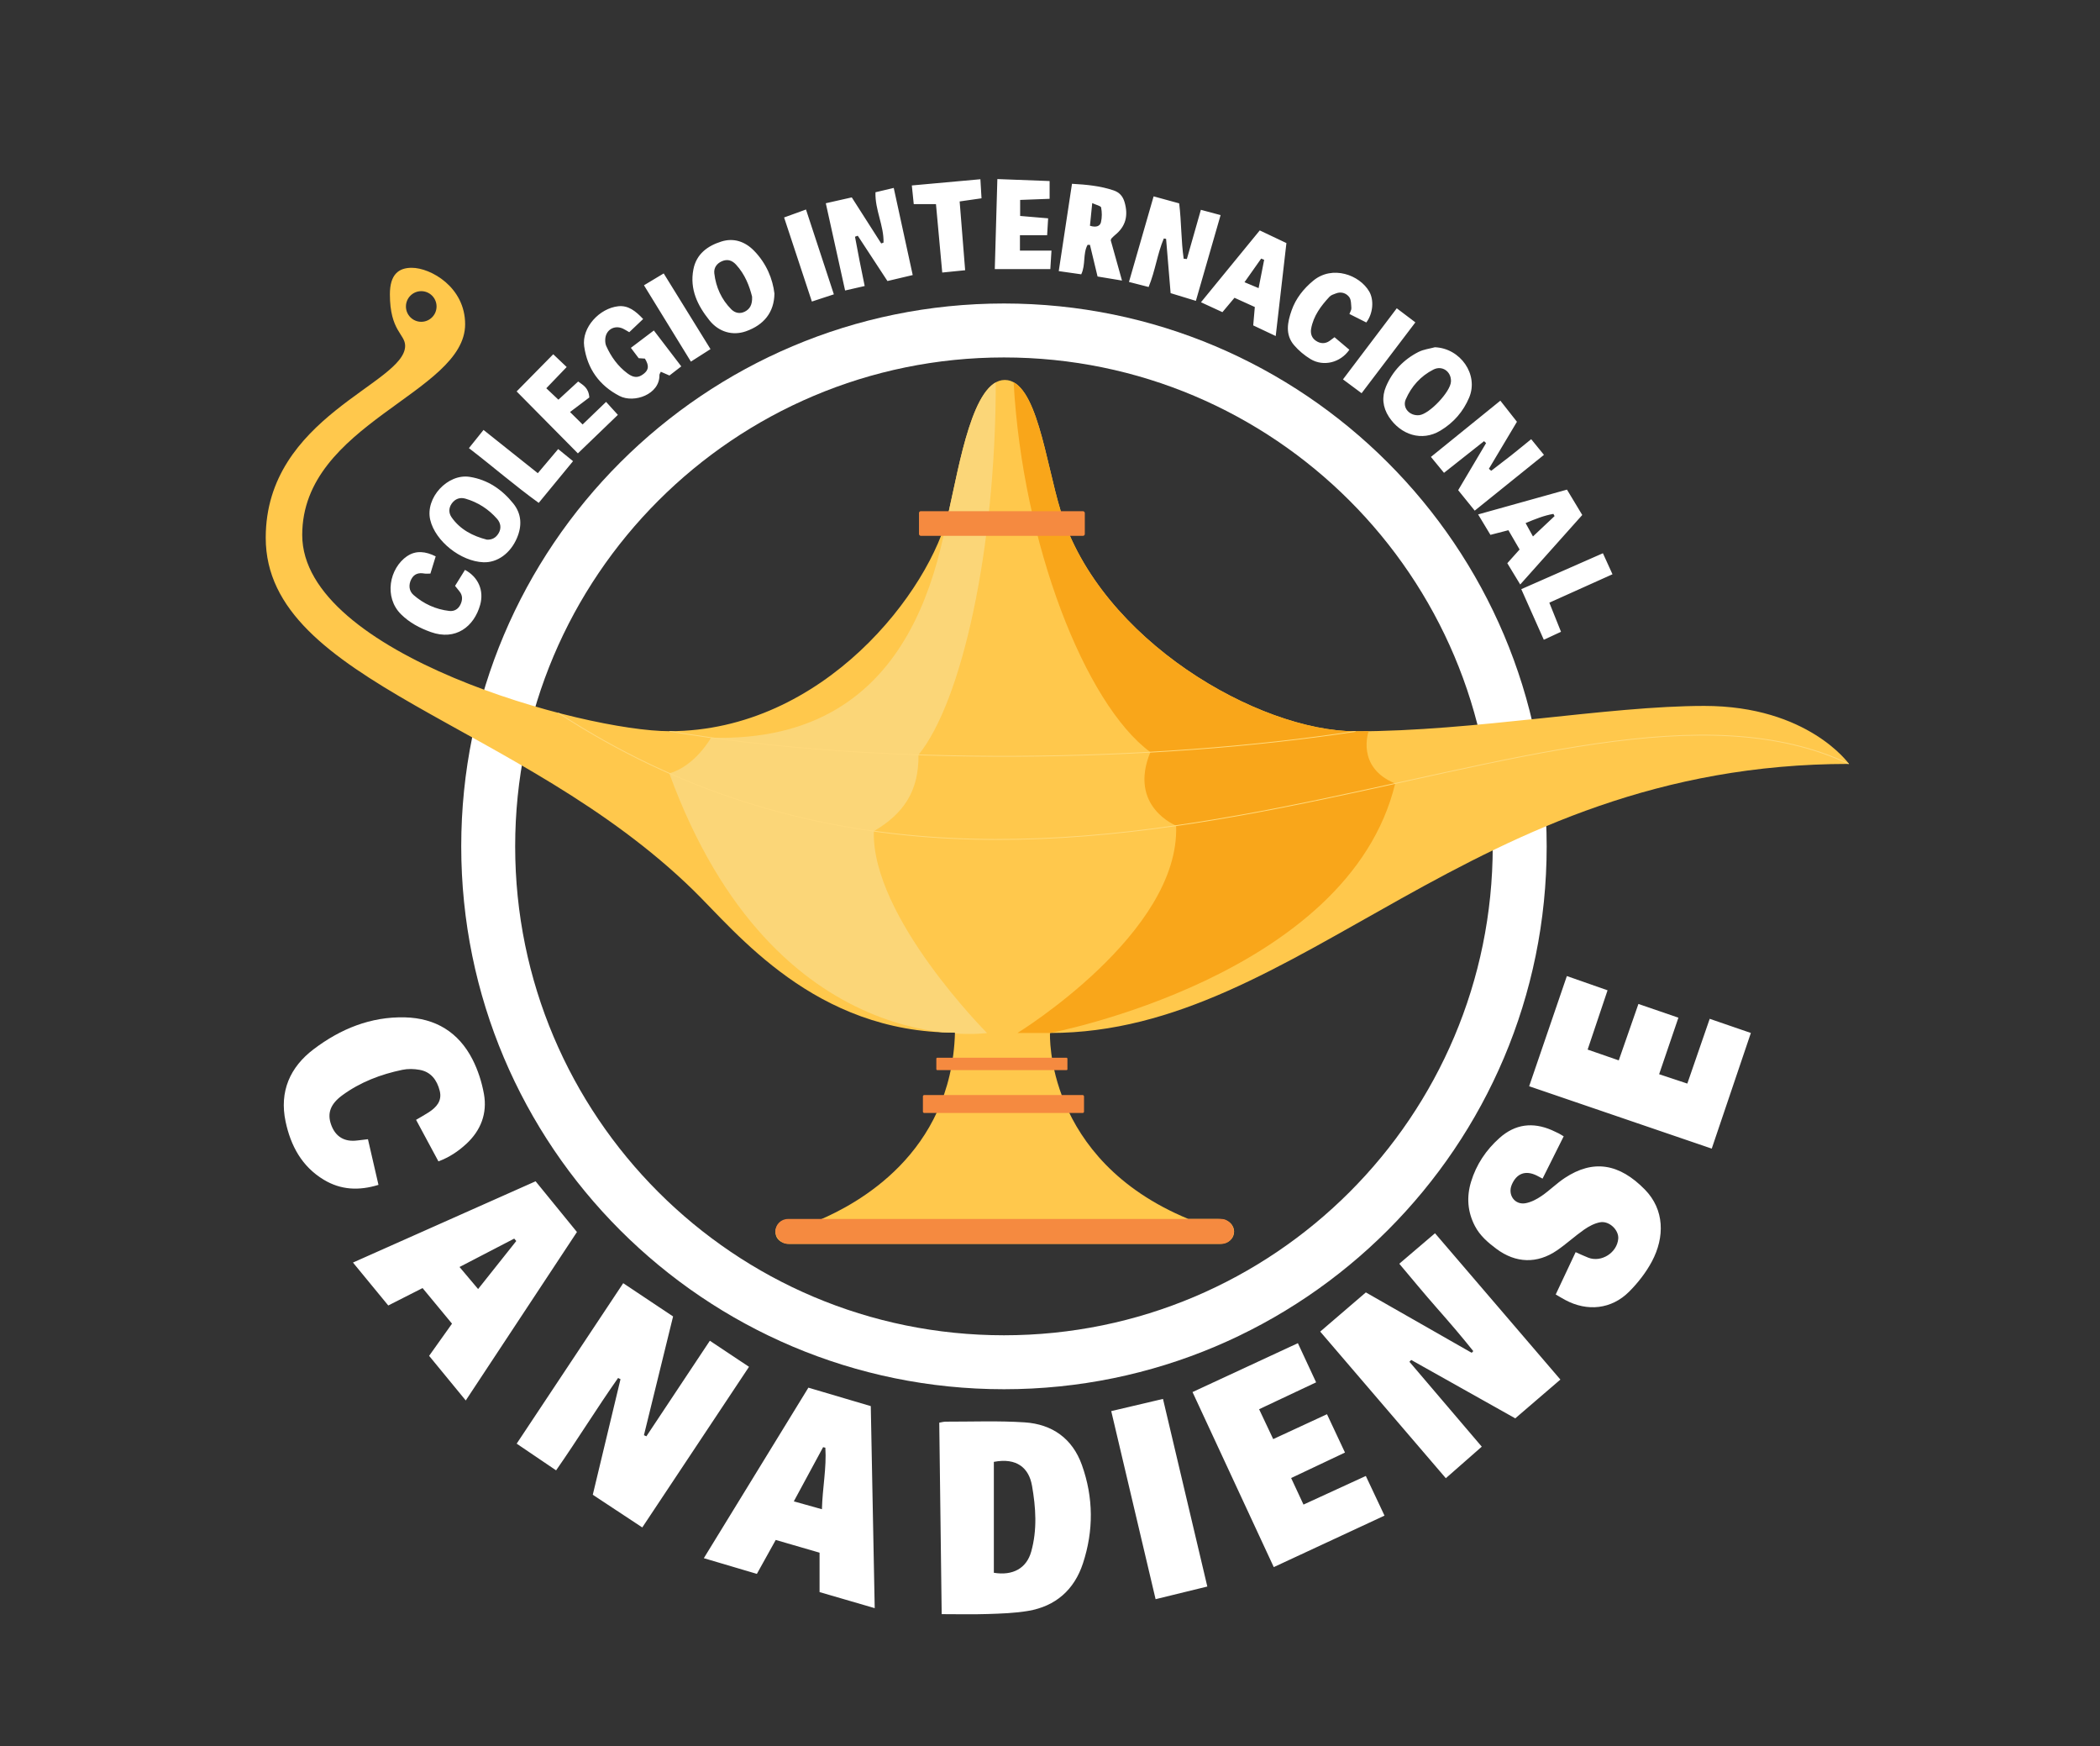
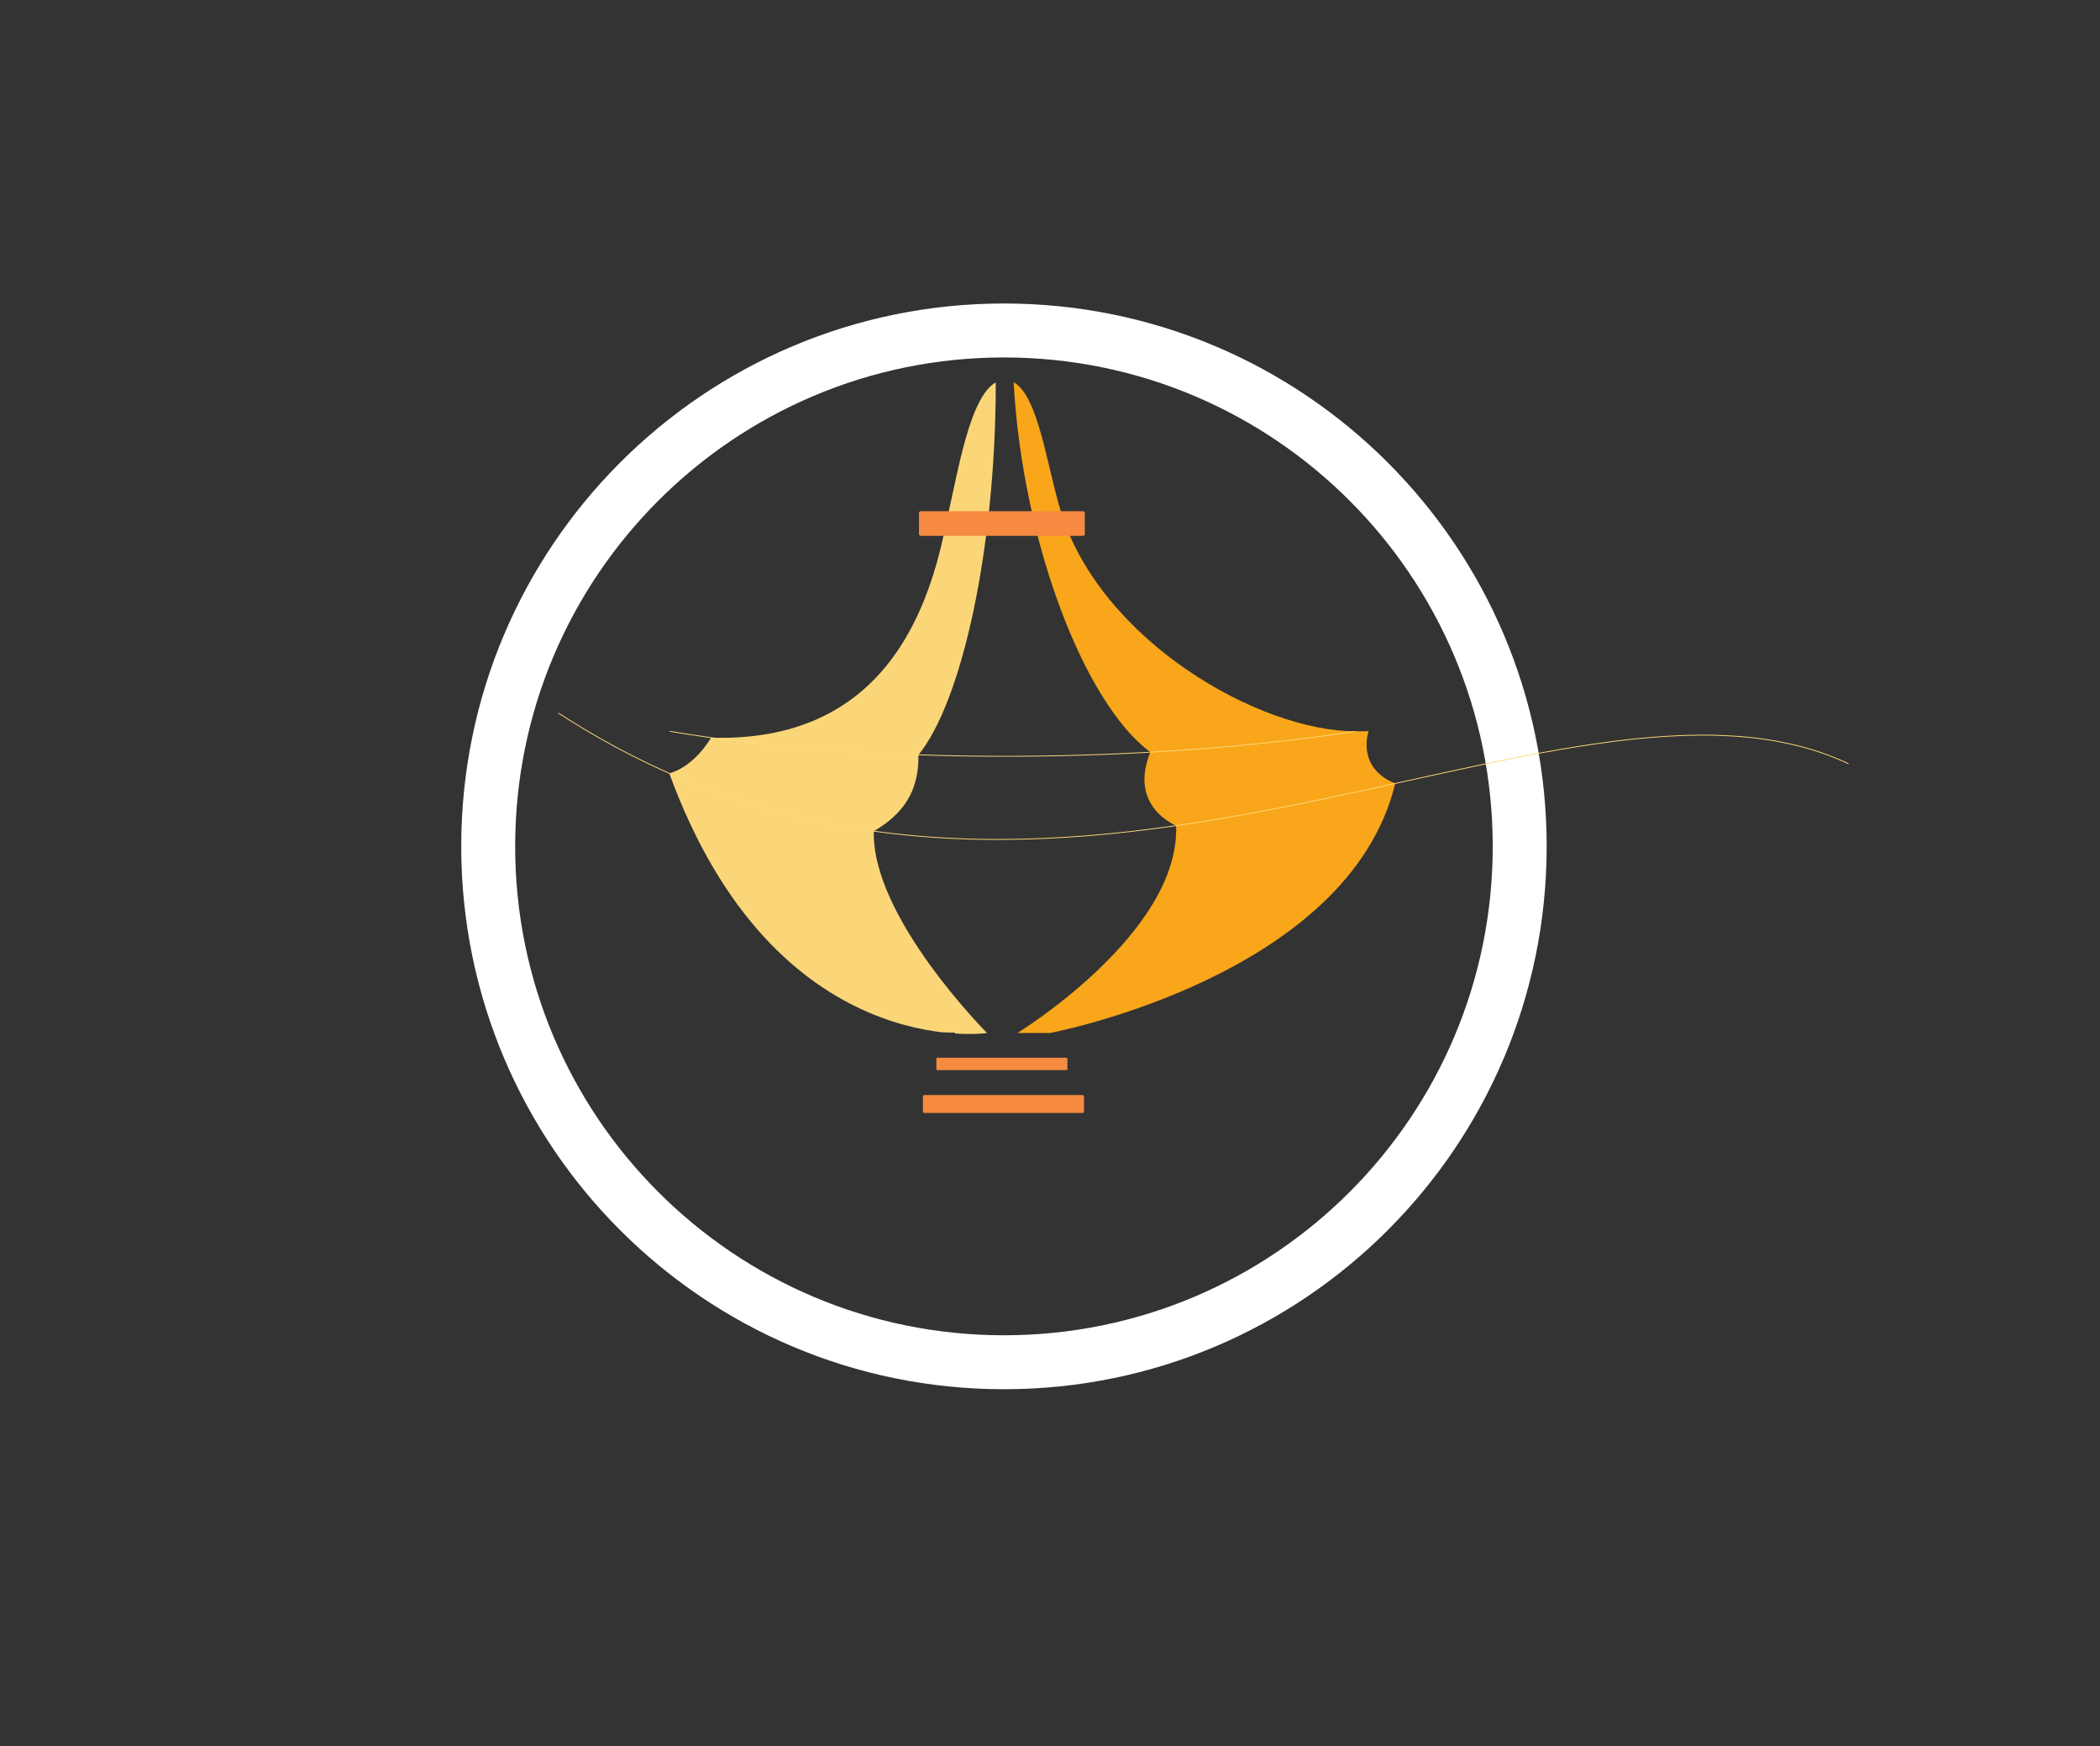
<svg xmlns="http://www.w3.org/2000/svg" id="Layer_1" version="1.1" viewBox="0 0 710.54 590.72">
  <rect x="0" y="0" width="710.54" height="590.72" fill="#333333" stroke="none" />
  <defs>
    <style>
      .st0 {
        fill: none;
        stroke: #ffd97b;
        stroke-miterlimit: 10;
        stroke-width: .28px;
      }

      .st1 {
        fill: #ffc84c;
      }

      .st2 {
        fill: #f58a40;
      }

      .st3 {
        fill: #f9a61a;
      }

      .st4 {
        fill: #fff;
      }

      .st5 {
        fill: #fbd678;
      }

      .st6 {
        clip-path: url(#clippath);
      }
    </style>
    <clipPath id="clippath">
      <path class="st1" d="M147.71,103.67c0-2.86-2.32-5.18-5.18-5.18s-5.18,2.32-5.18,5.18,2.32,5.18,5.18,5.18,5.18-2.32,5.18-5.18ZM355.27,349.42s-2.02,42.72,46.83,62.91h10.15c7.03,0,7.06,8.43.25,8.43h-145.17c-6.88,0-6.31-8.23-.15-8.23h10.39c11.91-5.16,44.37-21.96,45.55-63.24-47.51,0-73.81-33.8-88.57-48.21-58.44-57.01-144.64-70-144.64-119.17,0-41.04,47.17-52.05,47.17-64.93,0-3.99-5.16-5.03-5.16-17.44,0-6.72,2.98-8.96,7.38-8.96,6.44,0,18.08,6.55,18.08,19.09,0,23.39-55.12,33.49-55.12,71.29,0,40.37,95.45,66.37,124.22,66.37,52.27,0,88.45-47.67,94.55-74.43,3.59-15.73,8.18-44.38,18.95-44.38s13.76,27.58,18.93,44.38c13.44,43.7,66.95,74.47,99.79,74.47,40.11,0,85.23-8.59,117.98-8.59,35.08,0,48.93,19.62,48.93,19.62-128.68,0-185.09,91.01-270.31,91.01Z" />
    </clipPath>
  </defs>
  <path class="st4" d="M339.69,469.92c-101.42,0-183.63-82.21-183.63-183.63s82.21-183.63,183.63-183.63,183.63,82.21,183.63,183.63-82.21,183.63-183.63,183.63ZM505.07,286.29c0-91.34-74.05-165.38-165.38-165.38s-165.38,74.05-165.38,165.38,74.05,165.38,165.38,165.38,165.38-74.05,165.38-165.38Z" />
  <g>
    <g>
-       <path class="st1" d="M147.71,103.67c0-2.86-2.32-5.18-5.18-5.18s-5.18,2.32-5.18,5.18,2.32,5.18,5.18,5.18,5.18-2.32,5.18-5.18ZM355.27,349.42s-2.02,42.72,46.83,62.91h10.15c7.03,0,7.06,8.43.25,8.43h-145.17c-6.88,0-6.31-8.23-.15-8.23h10.39c11.91-5.16,44.37-21.96,45.55-63.24-47.51,0-73.81-33.8-88.57-48.21-58.44-57.01-144.64-70-144.64-119.17,0-41.04,47.17-52.05,47.17-64.93,0-3.99-5.16-5.03-5.16-17.44,0-6.72,2.98-8.96,7.38-8.96,6.44,0,18.08,6.55,18.08,19.09,0,23.39-55.12,33.49-55.12,71.29,0,40.37,95.45,66.37,124.22,66.37,52.27,0,88.45-47.67,94.55-74.43,3.59-15.73,8.18-44.38,18.95-44.38s13.76,27.58,18.93,44.38c13.44,43.7,66.95,74.47,99.79,74.47,40.11,0,85.23-8.59,117.98-8.59,35.08,0,48.93,19.62,48.93,19.62-128.68,0-185.09,91.01-270.31,91.01Z" />
      <g class="st6">
        <path class="st3" d="M463.08,247.35l-.03-.02c-72.63-29.28-121.41-141.85-120.08-117.92,3.03,54.42,24.08,108.65,46.26,125.01-7.57,18.44,8.71,24.86,8.71,24.86,1.4,36.36-53.69,70.14-53.69,70.14h11.02s101.02-19.02,116.8-84.4c-13.39-5.46-8.99-17.67-8.99-17.67Z" />
        <path class="st5" d="M336.92,129.36c0,56.46-11.5,107.99-26.15,125.97.16,12.41-5.2,20.04-15.11,25.82-.84,29.04,38.31,68.28,38.31,68.28,0,0-71.62,10.46-107.52-87.84,8.74-2.41,14.14-12.06,14.14-12.06,70.34,2.07,79.64-62.79,83.11-98.64,3.47-35.84,13.22-42.95,13.22-21.52Z" />
        <path class="st0" d="M458.68,247.39c-68.67,10.52-161.01,11.96-232.22-.04" />
        <path class="st0" d="M625.59,258.41c-96.7-45.85-270.31,91.01-436.73-17.27" />
      </g>
    </g>
    <g>
      <rect class="st2" x="316.81" y="357.79" width="44.36" height="4.19" rx=".31" ry=".31" />
      <rect class="st2" x="310.94" y="172.91" width="56.11" height="8.35" rx=".62" ry=".62" />
      <rect class="st2" x="312.27" y="370.41" width="54.51" height="6.07" rx=".45" ry=".45" />
-       <rect class="st2" x="262.36" y="412.33" width="155.14" height="8.43" rx="4.22" ry="4.22" />
    </g>
  </g>
-   <path class="st4" d="M446.69,450.43c5.27-4.52,10.27-8.82,15.45-13.26,11.98,6.83,23.89,13.63,35.81,20.43.18-.19.36-.38.54-.57-3.98-5-8.15-9.84-12.38-14.64-4.24-4.81-8.31-9.77-12.66-14.92,4.04-3.44,7.92-6.75,12.09-10.31,14.15,16.51,28.17,32.86,42.42,49.49-5.16,4.44-10.21,8.78-15.27,13.12-11.89-6.67-23.55-13.22-35.21-19.76-.2.21-.39.42-.59.63,8.07,9.47,16.15,18.94,24.47,28.71-4.03,3.54-7.99,7.01-12.16,10.67-14.14-16.5-28.15-32.86-42.5-49.59ZM253.45,462.35c-4.52-3.01-8.78-5.84-13.27-8.83-7.24,10.89-14.35,21.61-21.47,32.32-.28-.12-.55-.24-.83-.37,3.28-13.38,6.57-26.77,9.86-40.17-5.71-3.81-11.18-7.46-16.87-11.25-12.08,18.2-24.04,36.2-36.05,54.28,4.65,3.15,8.96,6.06,13.34,9.03,7.29-10.46,13.81-21.07,20.97-31.24.28.14.55.28.82.41-3.12,13-6.23,25.99-9.38,39.09,5.54,3.65,10.96,7.23,16.75,11.05,12.13-18.26,24.1-36.25,36.11-54.33ZM334.12,545.96c4.58-.15,9.2-.29,13.71-1.05,9.35-1.57,15.65-7.15,18.59-16.09,3.64-11.07,3.58-22.27-.36-33.28-3.21-8.98-10.07-13.79-19.33-14.41-8.88-.59-17.82-.22-26.73-.24-.69,0-1.38.2-2.2.34.27,21.64.54,43.05.82,64.77,5.42,0,10.47.13,15.51-.04ZM349.17,502.47c1.31,7.47,1.82,14.98-.26,22.39-1.57,5.59-6.16,8.21-12.64,7.15v-37.52c7.86-1.51,11.87,2.18,12.89,7.98ZM145.18,458.61c4.22,5.13,8.2,9.98,12.41,15.11,12.67-19.19,25.1-38.02,37.62-56.98-4.69-5.75-9.31-11.42-13.99-17.16-20.66,9.19-41.06,18.26-61.79,27.49,4.22,5.13,8.09,9.85,11.94,14.52,4.05-2.06,7.79-3.96,11.61-5.89,3.37,4.08,6.58,7.95,9.96,12.04-2.73,3.83-5.25,7.38-7.75,10.89ZM155.49,428.57c6.35-3.3,12.42-6.45,18.5-9.6.23.27.46.55.69.82-4.2,5.28-8.4,10.56-12.91,16.24-2.21-2.62-4.08-4.84-6.28-7.45ZM238.14,527.07c6.2,1.83,12.05,3.56,17.95,5.31,2.17-3.91,4.21-7.57,6.38-11.48,5.06,1.47,9.94,2.89,14.83,4.31v13.33c6.13,1.78,12.17,3.54,18.66,5.43-.45-22.99-.89-45.55-1.33-68.34-7.11-2.1-14.03-4.15-21.11-6.24-11.81,19.25-23.5,38.3-35.38,57.68ZM278.5,489.52c.25.06.51.12.76.18.45,6.82-.97,13.55-1.16,20.81-3.33-.93-6.24-1.75-9.51-2.66,3.46-6.4,6.68-12.37,9.91-18.33ZM527.29,383.33c-.74-.37-1.49-.72-2.24-1.05-6.44-2.79-12.38-2.07-17.67,2.64-4.55,4.05-7.86,8.97-9.64,14.82-1.57,5.14-1.2,10.17,1.3,14.97,1.7,3.26,4.42,5.6,7.3,7.74,6.52,4.86,13.77,5.1,20.48.5,3.17-2.17,6.02-4.82,9.17-7.02,1.61-1.12,3.5-2.13,5.39-2.48,3.11-.58,6.39,2.62,6.16,5.54-.38,4.75-5.7,8.14-10.12,6.44-1.42-.55-2.8-1.22-4.3-1.88-2.31,4.92-4.52,9.6-6.74,14.32,1.33.77,2.26,1.35,3.23,1.86,7.45,4,15.64,3.16,21.6-2.8,3.01-3.01,5.74-6.52,7.73-10.26,4.37-8.21,4.26-17.49-2.38-24.28-8.67-8.85-17.49-10.3-27.13-3.92-2.75,1.82-5.11,4.21-7.83,6.07-1.62,1.11-3.52,2.11-5.43,2.46-3.64.66-6.1-2.82-4.67-6.23,1.63-3.88,4.69-5.01,8.5-3.11.56.28,1.1.58,1.93,1.02,2.39-4.79,4.72-9.43,7.15-14.31-.85-.5-1.31-.8-1.8-1.05ZM592.41,349.41c-4.84-1.66-9.31-3.2-13.93-4.79-2.55,7.4-5,14.48-7.57,21.91-3.23-1.07-6.21-2.06-9.54-3.17,2.2-6.46,4.32-12.67,6.52-19.12-4.64-1.59-9.01-3.09-13.53-4.64-2.26,6.48-4.41,12.67-6.65,19.08-3.61-1.25-6.87-2.38-10.53-3.65,2.28-6.78,4.46-13.26,6.74-20.05-4.58-1.6-9.1-3.18-13.77-4.82-4.31,12.57-8.49,24.79-12.76,37.27,20.64,7.05,41.09,14.03,61.78,21.1,4.47-13.2,8.82-26.08,13.24-39.13ZM468.45,512.67c-2.21-4.7-4.23-8.97-6.32-13.41-7.15,3.29-14.03,6.44-21.09,9.68-1.47-3.16-2.77-5.96-4.18-8.98,6.15-2.91,12.08-5.72,18.22-8.62-2.1-4.48-4.07-8.66-6.09-12.97-6.18,2.86-12.07,5.59-18.2,8.42-1.64-3.47-3.14-6.66-4.77-10.11,6.56-3.09,12.84-6.05,19.29-9.09-2.09-4.49-4.09-8.78-6.17-13.25-12,5.57-23.73,11.01-35.65,16.54,9.17,19.76,18.28,39.38,27.49,59.21,12.63-5.87,24.99-11.62,37.48-17.42ZM157.77,386.94c4.93-4.57,7.15-10.33,5.97-16.91-.72-4-2.02-8.06-3.87-11.68-4.7-9.19-12.51-13.96-22.85-14.22-11.61-.29-21.84,3.92-30.89,10.77-8.02,6.07-11.65,14.32-9.5,24.48,1.74,8.2,5.5,15.2,12.93,19.68,5.77,3.48,11.88,3.76,18.5,1.73-1.22-5.29-2.38-10.32-3.56-15.44-1.45.17-2.55.29-3.63.43-4.33.55-7.36-1.27-8.82-5.32-1.4-3.88-.26-7.01,3.75-9.96,6.1-4.47,13.03-7.11,20.37-8.63,1.84-.38,3.88-.33,5.75,0,3.9.67,5.94,3.47,6.86,7.09.87,3.42-1.1,5.58-3.72,7.29-1.35.88-2.78,1.65-4.28,2.54,2.58,4.81,5.05,9.38,7.57,14.06,3.68-1.39,6.72-3.41,9.41-5.91ZM408.5,536.66c-5.06-21.41-10.02-42.37-15-63.46-6.04,1.42-11.65,2.74-17.51,4.12,5.01,21.23,9.96,42.21,15.01,63.62,6.09-1.49,11.73-2.87,17.5-4.28Z" />
-   <path class="st4" d="M406.31,70.97c2.34.63,4.24,1.14,6.68,1.79-2.8,9.72-5.52,19.16-8.36,29.01-3.17-.96-5.96-1.82-8.55-2.61-.54-6.54-1.04-12.45-1.53-18.36-.26-.04-.51-.09-.77-.13-2.19,5.13-2.85,10.79-5.14,16.41-2.07-.53-4.12-1.06-6.65-1.71,2.77-9.64,5.5-19.1,8.34-28.95,3.05.84,5.81,1.59,8.65,2.37.78,6.44.64,12.64,1.52,18.72l1.08.11c1.53-5.38,3.06-10.76,4.74-16.65ZM484.16,154.56c1.61,1.96,2.92,3.55,4.42,5.38,4.69-3.71,9.12-7.21,13.55-10.71.23.22.46.43.69.65-3.14,5.29-6.27,10.59-9.44,15.93,1.98,2.45,3.75,4.63,5.6,6.92,7.91-6.37,15.57-12.54,23.42-18.87-1.61-1.98-2.92-3.58-4.32-5.3-2.38,1.92-4.55,3.72-6.76,5.47-2.24,1.76-4.51,3.48-6.77,5.22-.26-.23-.52-.45-.78-.68,3.14-5.27,6.29-10.54,9.49-15.9-1.93-2.46-3.67-4.67-5.61-7.14-7.98,6.46-15.7,12.71-23.5,19.03ZM292.57,96.76c-.63-3.11-1.21-5.87-1.75-8.63-.53-2.68-1.02-5.37-1.53-8.06.31-.11.62-.22.94-.33,3.33,5.08,6.65,10.16,10.04,15.32,2.84-.67,5.41-1.28,8.55-2.02-2.14-9.84-4.25-19.51-6.42-29.47-2.29.54-4.13.98-6.18,1.46-.21,5.93,2.88,11.29,2.72,17.03-.26.1-.52.19-.78.29-3.27-5.12-6.54-10.23-9.96-15.58-2.9.65-5.61,1.26-8.79,1.98,2.21,9.98,4.32,19.52,6.53,29.51,2.5-.57,4.42-1.01,6.62-1.51ZM255.15,84.83c-3.11-3.19-6.96-4.43-11.08-3.13-4.6,1.45-8.45,4.17-9.46,9.43-1.3,6.71,1.42,12.23,5.44,17.24,3.19,3.97,7.88,5.26,12.34,3.69,6.06-2.13,9.56-6.4,9.64-12.77-.58-4.89-2.66-10.13-6.88-14.46ZM252.01,105.41c-1.61.82-3.28.51-4.57-.77-3.34-3.35-5.2-7.49-5.75-12.14-.22-1.86.78-3.36,2.58-4.14,1.84-.8,3.4-.31,4.72,1.1,3.1,3.31,4.6,7.38,5.48,10.88.14,2.81-.82,4.24-2.47,5.08ZM174.9,182.01c1.79-4.16,1.58-8.21-1.24-11.71-3.78-4.69-8.57-8.02-14.7-8.99-7.51-1.2-15.14,7.1-13.39,14.53,1.69,7.19,10.31,14.06,18,14.35,4.74.18,9.12-3.03,11.33-8.17ZM152.79,174.97c-1-1.43-1.01-3.15.07-4.66,1.14-1.59,2.78-2.17,4.61-1.64,4.23,1.22,7.85,3.56,10.73,6.85,1.16,1.32,1.55,3.12.49,4.88-.89,1.48-2.15,2.21-3.93,2.15-4.8-1.23-9.05-3.41-11.98-7.59ZM480.03,119.01c-5.07,2.56-8.88,6.54-11.08,11.76-1.45,3.43-1.16,6.96,1,10.25,4.03,6.12,11.16,8.4,17.39,4.66,4.52-2.71,7.76-6.48,9.75-11.19,3.29-7.78-2.95-16.69-11.59-17.03-1.83.5-3.81.72-5.47,1.56ZM490.93,129.1c-.15,3.41-7.27,10.94-10.7,11.33-3.24.36-5.84-2.47-4.59-5.34,1.91-4.39,5.06-7.9,9.36-10.08,2.93-1.48,5.94.59,5.94,3.81,0,.09,0,.18,0,.28ZM376.11,80.61c.39-.38.77-.79,1.19-1.13,3.65-2.95,4.49-6.62,3.21-11.07-.6-2.09-1.79-3.35-3.73-4.01-4.46-1.51-9.08-1.95-14.07-2.23-1.49,9.81-2.95,19.46-4.48,29.54,2.71.38,5.1.72,7.61,1.08,1.56-3.26.5-6.98,2.14-9.96.27,0,.54,0,.81,0,.86,3.59,1.73,7.18,2.57,10.7,2.78.46,5.23.87,8.27,1.37-1.42-5.09-2.67-9.54-3.82-13.66.22-.48.24-.59.3-.65ZM369.56,68.7c1.41.66,2.9.94,3.01,1.49.31,1.6.32,3.37-.05,4.95-.31,1.34-1.59,1.9-3.73,1.22.23-2.33.46-4.61.77-7.67ZM221.24,111.78c-2.74,2.07-5.19,3.92-7.78,5.88,1.02,1.35,1.83,2.43,2.64,3.5.79.05,1.49.1,2.11.14,1.45,2.39,1.31,3.79-.4,5.14-1.79,1.41-3.35,1.47-5.52-.15-3.23-2.41-5.53-5.6-7.17-9.26-.29-.64-.36-1.43-.34-2.15.09-3.27,3.07-5.09,6.03-3.7.64.3,1.24.7,2.1,1.19,1.58-1.5,3.11-2.96,4.7-4.46-2.53-2.68-5.02-4.68-8.41-4.32-6.36.68-12.43,7.19-11.54,13.56,1.06,7.57,5.11,13.25,11.95,16.79,4.92,2.55,13.66-.53,13.51-7.1,0-.31.27-.63.47-1.09,1.01.44,1.9.82,2.92,1.27,1.23-.95,2.44-1.89,4-3.09-3.24-4.24-6.21-8.13-9.29-12.16ZM435.26,82.22c-3.06-1.45-6.06-2.87-9.02-4.28-6.7,8.19-13.17,16.09-19.89,24.3,2.59,1.2,4.87,2.25,7.26,3.35,1.42-1.69,2.68-3.19,4.08-4.86,2.37,1.08,4.51,2.05,6.88,3.12-.18,2.11-.35,4.08-.54,6.22,2.39,1.13,4.73,2.24,7.61,3.6,1.24-10.75,2.41-20.92,3.62-31.44ZM421.08,95.46c2.06-2.91,3.85-5.45,5.64-7.99.34.14.67.27,1.01.41-.59,3-1.17,5.99-1.88,9.58-1.76-.74-2.96-1.24-4.77-2ZM500.13,174.02c1.56,2.59,2.85,4.74,4.16,6.9,2.16-.56,3.98-1.03,6.08-1.57,1.35,2.32,2.59,4.45,3.79,6.52-1.55,1.73-2.76,3.08-4.16,4.64,1.45,2.39,2.84,4.68,4.37,7.2,7.1-7.95,13.91-15.57,20.99-23.51-1.71-2.84-3.33-5.53-5.17-8.58-10.16,2.83-19.93,5.56-30.07,8.39ZM518.68,181.46c-1.01-1.83-1.67-3.02-2.49-4.52,3.34-1.41,6.28-2.57,9.4-3.11.14.25.28.49.41.74-2.3,2.16-4.6,4.33-7.32,6.89ZM336.58,91.02h18.8c.12-1.93.23-3.78.39-6.24h-10.67v-5.22h9.2c.13-2.12.23-3.86.34-5.71-3.41-.29-6.37-.54-9.47-.8v-5.42c3.37-.13,6.58-.25,9.97-.38v-6.01c-5.95-.23-11.67-.44-17.68-.67-.3,10.36-.58,20.22-.87,30.45ZM174.81,132.41c7.18,7.26,14.15,14.3,20.72,20.95,4.77-4.6,9.16-8.82,13.53-13.03-1.33-1.46-2.6-2.85-3.99-4.39-2.78,2.67-5.24,5.05-7.94,7.64-1.39-1.38-2.5-2.48-4.26-4.21,2.58-1.95,4.77-3.6,6.53-4.93-.24-3.29-2.11-4.17-3.78-5.39-2.21,2.03-4.33,3.99-6.68,6.15-1.43-1.35-2.67-2.51-4.1-3.87,2.4-2.49,4.59-4.77,6.9-7.18-1.49-1.41-2.8-2.66-4.55-4.32-4.11,4.17-8.17,8.3-12.38,12.57ZM137.8,188.08c-6.12,4.17-7.95,13.96-2.08,19.74,2.87,2.83,6.28,4.63,10.05,5.98,8.45,3.02,14.65-1.89,16.69-9.18,1.35-4.84-.59-9.4-5.13-11.85-1.11,1.78-2.23,3.59-3.36,5.41.61.76,1.07,1.32,1.52,1.89,1.1,1.39,1.03,2.88.32,4.4-.76,1.6-2.13,2.38-3.79,2.19-4.58-.53-8.66-2.39-12.11-5.41-1.59-1.39-1.7-3.49-.75-5.32.96-1.84,2.49-2.27,4.41-1.93.6.11,1.23.02,2.06.02.59-1.93,1.17-3.81,1.79-5.82-3.37-1.7-6.68-2.09-9.61-.1ZM449.89,115.3c-1.55,1.08-3.17.97-4.64-.02-1.43-.95-1.92-2.47-1.62-4.12.79-4.32,3.31-7.68,6.21-10.79.53-.57,1.42-.83,2.18-1.12,1.77-.69,3.47-.09,4.47,1.21.71.92.65,2.49.75,3.78.04.57-.37,1.18-.66,1.97,2.01,1.01,3.91,1.96,5.71,2.87,2.35-3.13,2.62-7.66.99-10.47-3.26-5.62-12.43-8.99-18.88-3.71-3.33,2.73-5.96,6.05-7.38,10.09-1.39,3.96-2.26,8.16.82,11.76,1.57,1.84,3.53,3.48,5.6,4.73,4.38,2.62,10.08,1.21,13.12-3.17-1.62-1.36-3.26-2.75-5.02-4.24-.77.57-1.2.9-1.65,1.22ZM308.52,62.72c.24,2.3.44,4.23.65,6.33h7.52c.7,7.68,1.39,15.21,2.12,23.14,2.63-.26,5.02-.5,7.75-.78-.63-7.9-1.24-15.44-1.86-23.27,2.58-.37,4.8-.69,7.4-1.06-.13-2.11-.24-4.07-.38-6.45-7.92.72-15.37,1.39-23.19,2.1ZM522.35,216.4c2.3-1.06,4.05-1.87,5.82-2.69-1.4-3.49-2.64-6.58-3.95-9.85,7.34-3.3,14.23-6.4,21.37-9.61-1.21-2.64-2.19-4.81-3.24-7.11-9.33,4.1-18.21,8.01-27.62,12.15,2.63,5.9,5.06,11.37,7.62,17.11ZM182.28,170.1c4.03-4.9,7.73-9.39,11.61-14.11-1.77-1.44-3.35-2.73-5.03-4.09-2.37,2.81-4.48,5.3-6.89,8.16-6.23-4.96-12.24-9.74-18.37-14.63-1.73,2.16-3.15,3.93-4.94,6.16,8.07,6.19,15.47,12.63,23.61,18.51ZM478.89,109.04c-2.32-1.75-4.24-3.21-6.29-4.76-6.15,8.12-12.08,15.96-18.2,24.05,2.23,1.65,4.03,2.99,6.3,4.68,6.11-8.04,12.08-15.92,18.19-23.96ZM272.71,70.87c-2.66.97-4.86,1.76-7.41,2.69,3.16,9.56,6.22,18.83,9.4,28.44,2.61-.86,4.83-1.58,7.44-2.44-3.16-9.61-6.26-19.03-9.43-28.69ZM224.56,92.49c-2.42,1.46-4.43,2.67-6.67,4.01,5.34,8.68,10.55,17.15,15.88,25.82,2.23-1.42,4.2-2.68,6.63-4.23-5.37-8.67-10.54-17.04-15.84-25.61Z" />
</svg>